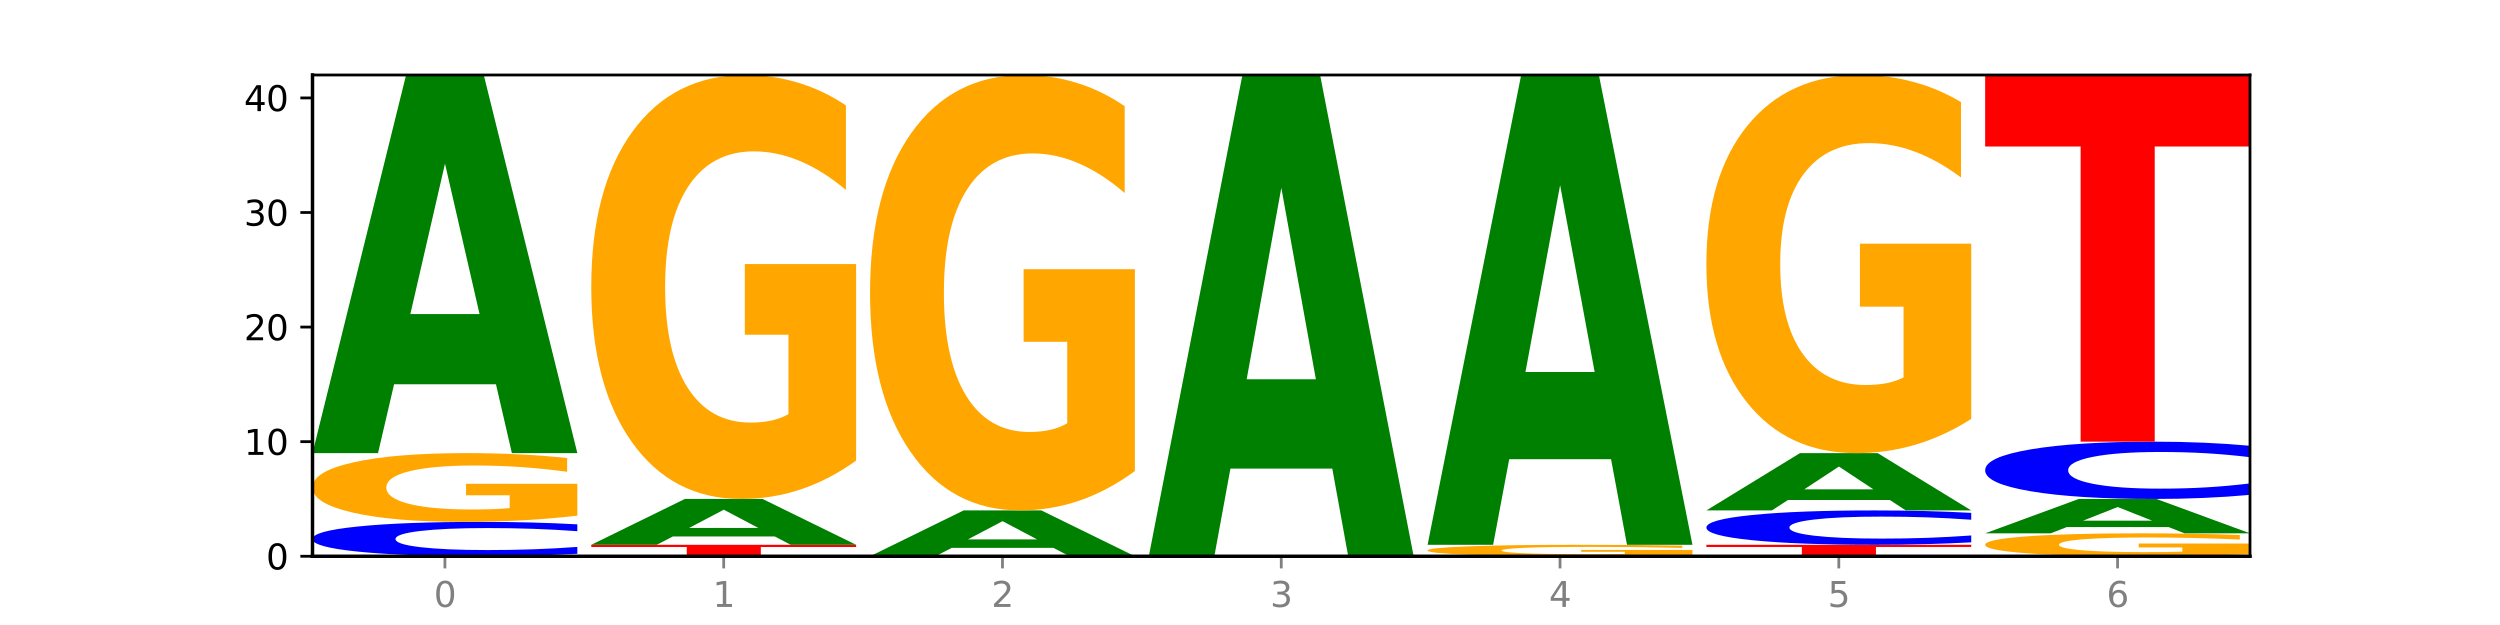
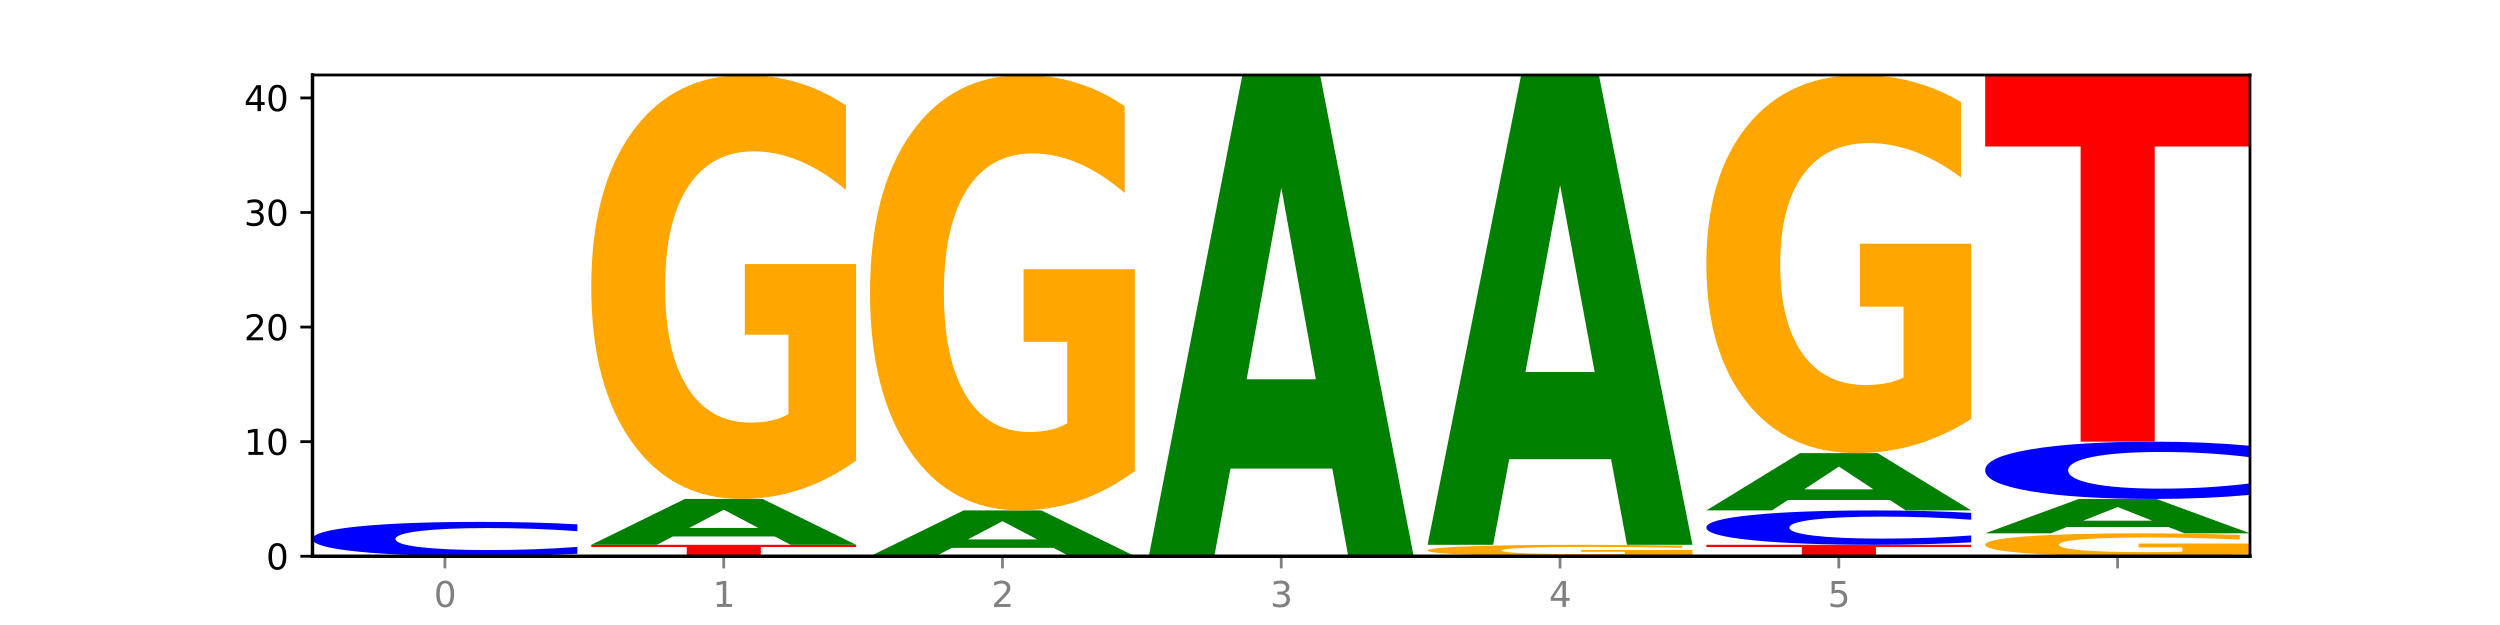
<svg xmlns="http://www.w3.org/2000/svg" xmlns:xlink="http://www.w3.org/1999/xlink" width="720pt" height="180pt" viewBox="0 0 720 180" version="1.1">
  <defs>
    <style type="text/css">*{stroke-linejoin: round; stroke-linecap: butt}</style>
  </defs>
  <g id="figure_1">
    <g id="patch_1">
      <path d="M 0 180  L 720 180  L 720 0  L 0 0  z " style="fill: #ffffff" />
    </g>
    <g id="axes_1">
      <g id="patch_2">
        <path d="M 90 160.2  L 648 160.2  L 648 21.6  L 90 21.6  z " style="fill: #ffffff" />
      </g>
      <g id="line2d_1">
        <path d="M 90 160.2  L 648 160.2  " clip-path="url(#p1e003010cb)" style="fill: none; stroke: #000000; stroke-width: 0.5; stroke-linecap: square" />
      </g>
      <g id="patch_3">
        <path d="M 166.273 159.49  Q 159.893 159.842 152.994 160.02  Q 146.095 160.2 138.581 160.2  Q 116.174 160.2 103.087 158.867  Q 90 157.533 90 155.253  Q 90 152.965 103.087 151.633  Q 116.174 150.3 138.581 150.3  Q 146.095 150.3 152.994 150.48  Q 159.893 150.658 166.273 151.01  L 166.273 152.983  Q 159.836 152.517 153.59 152.3  Q 147.344 152.083 140.445 152.083  Q 128.069 152.083 120.978 152.928  Q 113.906 153.77 113.906 155.253  Q 113.906 156.73 120.978 157.574  Q 128.069 158.417 140.445 158.417  Q 147.344 158.417 153.59 158.2  Q 159.836 157.981 166.273 157.515  L 166.273 159.49  z " clip-path="url(#p1e003010cb)" style="fill: #0000ff" />
      </g>
      <g id="patch_4">
-         <path d="M 166.273 148.509  Q 158.581 149.404 150.308 149.854  Q 142.034 150.3 133.214 150.3  Q 113.282 150.3 101.641 147.633  Q 90 144.967 90 140.406  Q 90 135.793 101.846 133.146  Q 113.709 130.5 134.342 130.5  Q 142.291 130.5 149.573 130.86  Q 156.872 131.216 163.333 131.919  L 163.333 135.866  Q 156.667 134.962 150.068 134.516  Q 143.47 134.067 136.838 134.067  Q 124.564 134.067 117.914 135.711  Q 111.265 137.351 111.265 140.406  Q 111.265 143.433 117.675 145.085  Q 124.085 146.733 135.88 146.733  Q 139.094 146.733 141.846 146.639  Q 144.598 146.541 146.786 146.337  L 146.786 142.631  L 134.222 142.631  L 134.222 139.33  L 166.273 139.33  L 166.273 148.509  z " clip-path="url(#p1e003010cb)" style="fill: #ffa600" />
-       </g>
+         </g>
      <g id="patch_5">
-         <path d="M 142.835 110.662  L 113.501 110.662  L 108.87 130.5  L 90 130.5  L 116.948 21.6  L 139.326 21.6  L 166.273 130.5  L 147.419 130.5  L 142.835 110.662  z M 118.18 90.45  L 138.109 90.45  L 128.16 47.133  L 118.18 90.45  z " clip-path="url(#p1e003010cb)" style="fill: #008000" />
-       </g>
+         </g>
      <g id="patch_6">
        <path d="M 170.288 156.9  L 246.561 156.9  L 246.561 157.544  L 219.12 157.544  L 219.12 160.2  L 197.782 160.2  L 197.782 157.544  L 170.288 157.544  L 170.288 156.9  z " clip-path="url(#p1e003010cb)" style="fill: #ff0000" />
      </g>
      <g id="patch_7">
        <path d="M 223.122 154.495  L 193.789 154.495  L 189.157 156.9  L 170.288 156.9  L 197.235 143.7  L 219.614 143.7  L 246.561 156.9  L 227.707 156.9  L 223.122 154.495  z M 198.467 152.045  L 218.397 152.045  L 208.448 146.795  L 198.467 152.045  z " clip-path="url(#p1e003010cb)" style="fill: #008000" />
      </g>
      <g id="patch_8">
        <path d="M 246.561 132.653  Q 238.869 138.176 230.595 140.951  Q 222.322 143.7 213.501 143.7  Q 193.57 143.7 181.929 127.255  Q 170.288 110.81 170.288 82.688  Q 170.288 54.237 182.134 37.919  Q 193.997 21.6 214.63 21.6  Q 222.578 21.6 229.86 23.82  Q 237.159 26.014 243.621 30.352  L 243.621 54.691  Q 236.954 49.117 230.356 46.368  Q 223.758 43.594 217.125 43.594  Q 204.852 43.594 198.202 53.733  Q 191.553 63.847 191.553 82.688  Q 191.553 101.352 197.963 111.542  Q 204.373 121.706 216.168 121.706  Q 219.382 121.706 222.134 121.126  Q 224.886 120.521 227.074 119.26  L 227.074 96.409  L 214.51 96.409  L 214.51 76.054  L 246.561 76.054  L 246.561 132.653  z " clip-path="url(#p1e003010cb)" style="fill: #ffa600" />
      </g>
      <g id="patch_9">
        <path d="M 303.41 157.795  L 274.077 157.795  L 269.445 160.2  L 250.576 160.2  L 277.523 147  L 299.901 147  L 326.849 160.2  L 307.995 160.2  L 303.41 157.795  z M 278.755 155.345  L 298.685 155.345  L 288.736 150.095  L 278.755 155.345  z " clip-path="url(#p1e003010cb)" style="fill: #008000" />
      </g>
      <g id="patch_10">
        <path d="M 326.849 135.654  Q 319.157 141.327 310.883 144.176  Q 302.61 147 293.789 147  Q 273.858 147 262.217 130.111  Q 250.576 113.222 250.576 84.339  Q 250.576 55.119 262.422 38.36  Q 274.285 21.6 294.917 21.6  Q 302.866 21.6 310.148 23.88  Q 317.447 26.133 323.909 30.589  L 323.909 55.586  Q 317.242 49.861 310.644 47.037  Q 304.046 44.188 297.413 44.188  Q 285.14 44.188 278.49 54.601  Q 271.84 64.989 271.84 84.339  Q 271.84 103.508 278.251 113.973  Q 284.661 124.412 296.456 124.412  Q 299.669 124.412 302.422 123.816  Q 305.174 123.194 307.362 121.899  L 307.362 98.43  L 294.798 98.43  L 294.798 77.526  L 326.849 77.526  L 326.849 135.654  z " clip-path="url(#p1e003010cb)" style="fill: #ffa600" />
      </g>
      <g id="patch_11">
        <path d="M 383.698 134.951  L 354.364 134.951  L 349.733 160.2  L 330.863 160.2  L 357.811 21.6  L 380.189 21.6  L 407.137 160.2  L 388.283 160.2  L 383.698 134.951  z M 359.043 109.228  L 378.973 109.228  L 369.023 54.096  L 359.043 109.228  z " clip-path="url(#p1e003010cb)" style="fill: #008000" />
      </g>
      <g id="patch_12">
        <path d="M 487.424 159.901  Q 479.732 160.051 471.459 160.126  Q 463.185 160.2 454.365 160.2  Q 434.433 160.2 422.792 159.756  Q 411.151 159.311 411.151 158.551  Q 411.151 157.782 422.997 157.341  Q 434.86 156.9 455.493 156.9  Q 463.442 156.9 470.724 156.96  Q 478.023 157.019 484.484 157.137  L 484.484 157.794  Q 477.818 157.644 471.219 157.569  Q 464.621 157.494 457.989 157.494  Q 445.715 157.494 439.066 157.768  Q 432.416 158.042 432.416 158.551  Q 432.416 159.055 438.826 159.331  Q 445.236 159.606 457.031 159.606  Q 460.245 159.606 462.997 159.59  Q 465.749 159.574 467.937 159.539  L 467.937 158.922  L 455.373 158.922  L 455.373 158.372  L 487.424 158.372  L 487.424 159.901  z " clip-path="url(#p1e003010cb)" style="fill: #ffa600" />
      </g>
      <g id="patch_13">
        <path d="M 463.986 132.253  L 434.652 132.253  L 430.021 156.9  L 411.151 156.9  L 438.099 21.6  L 460.477 21.6  L 487.424 156.9  L 468.571 156.9  L 463.986 132.253  z M 439.331 107.141  L 459.261 107.141  L 449.311 53.323  L 439.331 107.141  z " clip-path="url(#p1e003010cb)" style="fill: #008000" />
      </g>
      <g id="patch_14">
        <path d="M 491.439 156.9  L 567.712 156.9  L 567.712 157.544  L 540.272 157.544  L 540.272 160.2  L 518.933 160.2  L 518.933 157.544  L 491.439 157.544  L 491.439 156.9  z " clip-path="url(#p1e003010cb)" style="fill: #ff0000" />
      </g>
      <g id="patch_15">
        <path d="M 567.712 156.19  Q 561.332 156.542 554.433 156.72  Q 547.534 156.9 540.02 156.9  Q 517.613 156.9 504.526 155.567  Q 491.439 154.233 491.439 151.953  Q 491.439 149.665 504.526 148.333  Q 517.613 147 540.02 147  Q 547.534 147 554.433 147.18  Q 561.332 147.358 567.712 147.71  L 567.712 149.683  Q 561.274 149.217 555.029 149  Q 548.783 148.783 541.884 148.783  Q 529.508 148.783 522.417 149.628  Q 515.345 150.47 515.345 151.953  Q 515.345 153.43 522.417 154.274  Q 529.508 155.117 541.884 155.117  Q 548.783 155.117 555.029 154.9  Q 561.274 154.681 567.712 154.215  L 567.712 156.19  z " clip-path="url(#p1e003010cb)" style="fill: #0000ff" />
      </g>
      <g id="patch_16">
        <path d="M 544.273 143.994  L 514.94 143.994  L 510.308 147  L 491.439 147  L 518.386 130.5  L 540.765 130.5  L 567.712 147  L 548.858 147  L 544.273 143.994  z M 519.618 140.932  L 539.548 140.932  L 529.599 134.369  L 519.618 140.932  z " clip-path="url(#p1e003010cb)" style="fill: #008000" />
      </g>
      <g id="patch_17">
        <path d="M 567.712 120.647  Q 560.02 125.574 551.746 128.048  Q 543.473 130.5 534.652 130.5  Q 514.721 130.5 503.08 115.833  Q 491.439 101.166 491.439 76.084  Q 491.439 50.709 503.285 36.154  Q 515.148 21.6 535.781 21.6  Q 543.729 21.6 551.011 23.58  Q 558.311 25.537 564.772 29.406  L 564.772 51.114  Q 558.105 46.142 551.507 43.69  Q 544.909 41.216 538.276 41.216  Q 526.003 41.216 519.353 50.259  Q 512.704 59.28 512.704 76.084  Q 512.704 92.73 519.114 101.818  Q 525.524 110.884 537.319 110.884  Q 540.533 110.884 543.285 110.367  Q 546.037 109.827 548.225 108.702  L 548.225 88.321  L 535.661 88.321  L 535.661 70.167  L 567.712 70.167  L 567.712 120.647  z " clip-path="url(#p1e003010cb)" style="fill: #ffa600" />
      </g>
      <g id="patch_18">
        <path d="M 648 159.603  Q 640.308 159.901 632.034 160.051  Q 623.761 160.2 614.94 160.2  Q 595.009 160.2 583.368 159.311  Q 571.727 158.422 571.727 156.902  Q 571.727 155.364 583.573 154.482  Q 595.436 153.6 616.068 153.6  Q 624.017 153.6 631.299 153.72  Q 638.598 153.839 645.06 154.073  L 645.06 155.389  Q 638.393 155.087 631.795 154.939  Q 625.197 154.789 618.564 154.789  Q 606.291 154.789 599.641 155.337  Q 592.992 155.884 592.992 156.902  Q 592.992 157.911 599.402 158.462  Q 605.812 159.011 617.607 159.011  Q 620.821 159.011 623.573 158.98  Q 626.325 158.947 628.513 158.879  L 628.513 157.644  L 615.949 157.644  L 615.949 156.543  L 648 156.543  L 648 159.603  z " clip-path="url(#p1e003010cb)" style="fill: #ffa600" />
      </g>
      <g id="patch_19">
        <path d="M 624.561 151.797  L 595.228 151.797  L 590.596 153.6  L 571.727 153.6  L 598.674 143.7  L 621.052 143.7  L 648 153.6  L 629.146 153.6  L 624.561 151.797  z M 599.906 149.959  L 619.836 149.959  L 609.887 146.021  L 599.906 149.959  z " clip-path="url(#p1e003010cb)" style="fill: #008000" />
      </g>
      <g id="patch_20">
        <path d="M 648 142.517  Q 641.62 143.104 634.721 143.4  Q 627.822 143.7 620.308 143.7  Q 597.901 143.7 584.814 141.478  Q 571.727 139.255 571.727 135.455  Q 571.727 131.641 584.814 129.422  Q 597.901 127.2 620.308 127.2  Q 627.822 127.2 634.721 127.5  Q 641.62 127.796 648 128.383  L 648 131.672  Q 641.562 130.895 635.317 130.533  Q 629.071 130.172 622.172 130.172  Q 609.796 130.172 602.705 131.58  Q 595.633 132.984 595.633 135.455  Q 595.633 137.916 602.705 139.324  Q 609.796 140.728 622.172 140.728  Q 629.071 140.728 635.317 140.367  Q 641.562 140.002 648 139.225  L 648 142.517  z " clip-path="url(#p1e003010cb)" style="fill: #0000ff" />
      </g>
      <g id="patch_21">
        <path d="M 571.727 21.6  L 648 21.6  L 648 42.195  L 620.559 42.195  L 620.559 127.2  L 599.221 127.2  L 599.221 42.195  L 571.727 42.195  L 571.727 21.6  z " clip-path="url(#p1e003010cb)" style="fill: #ff0000" />
      </g>
      <g id="matplotlib.axis_1">
        <g id="xtick_1">
          <g id="line2d_2">
            <defs>
              <path id="m1aec9cc253" d="M 0 0  L 0 3.5  " style="stroke: #808080; stroke-width: 0.8" />
            </defs>
            <g>
              <use xlink:href="#m1aec9cc253" x="128.137" y="160.2" style="fill: #808080; stroke: #808080; stroke-width: 0.8" />
            </g>
          </g>
          <g id="text_1">
            <g style="fill: #808080" transform="translate(124.955 174.798) scale(0.1 -0.1)">
              <defs>
                <path id="DejaVuSans-30" d="M 2034 4250  Q 1547 4250 1301 3770  Q 1056 3291 1056 2328  Q 1056 1369 1301 889  Q 1547 409 2034 409  Q 2525 409 2770 889  Q 3016 1369 3016 2328  Q 3016 3291 2770 3770  Q 2525 4250 2034 4250  z M 2034 4750  Q 2819 4750 3233 4129  Q 3647 3509 3647 2328  Q 3647 1150 3233 529  Q 2819 -91 2034 -91  Q 1250 -91 836 529  Q 422 1150 422 2328  Q 422 3509 836 4129  Q 1250 4750 2034 4750  z " transform="scale(0.016)" />
              </defs>
              <use xlink:href="#DejaVuSans-30" />
            </g>
          </g>
        </g>
        <g id="xtick_2">
          <g id="line2d_3">
            <g>
              <use xlink:href="#m1aec9cc253" x="208.424" y="160.2" style="fill: #808080; stroke: #808080; stroke-width: 0.8" />
            </g>
          </g>
          <g id="text_2">
            <g style="fill: #808080" transform="translate(205.243 174.798) scale(0.1 -0.1)">
              <defs>
                <path id="DejaVuSans-31" d="M 794 531  L 1825 531  L 1825 4091  L 703 3866  L 703 4441  L 1819 4666  L 2450 4666  L 2450 531  L 3481 531  L 3481 0  L 794 0  L 794 531  z " transform="scale(0.016)" />
              </defs>
              <use xlink:href="#DejaVuSans-31" />
            </g>
          </g>
        </g>
        <g id="xtick_3">
          <g id="line2d_4">
            <g>
              <use xlink:href="#m1aec9cc253" x="288.712" y="160.2" style="fill: #808080; stroke: #808080; stroke-width: 0.8" />
            </g>
          </g>
          <g id="text_3">
            <g style="fill: #808080" transform="translate(285.531 174.798) scale(0.1 -0.1)">
              <defs>
                <path id="DejaVuSans-32" d="M 1228 531  L 3431 531  L 3431 0  L 469 0  L 469 531  Q 828 903 1448 1529  Q 2069 2156 2228 2338  Q 2531 2678 2651 2914  Q 2772 3150 2772 3378  Q 2772 3750 2511 3984  Q 2250 4219 1831 4219  Q 1534 4219 1204 4116  Q 875 4013 500 3803  L 500 4441  Q 881 4594 1212 4672  Q 1544 4750 1819 4750  Q 2544 4750 2975 4387  Q 3406 4025 3406 3419  Q 3406 3131 3298 2873  Q 3191 2616 2906 2266  Q 2828 2175 2409 1742  Q 1991 1309 1228 531  z " transform="scale(0.016)" />
              </defs>
              <use xlink:href="#DejaVuSans-32" />
            </g>
          </g>
        </g>
        <g id="xtick_4">
          <g id="line2d_5">
            <g>
              <use xlink:href="#m1aec9cc253" x="369" y="160.2" style="fill: #808080; stroke: #808080; stroke-width: 0.8" />
            </g>
          </g>
          <g id="text_4">
            <g style="fill: #808080" transform="translate(365.819 174.798) scale(0.1 -0.1)">
              <defs>
                <path id="DejaVuSans-33" d="M 2597 2516  Q 3050 2419 3304 2112  Q 3559 1806 3559 1356  Q 3559 666 3084 287  Q 2609 -91 1734 -91  Q 1441 -91 1130 -33  Q 819 25 488 141  L 488 750  Q 750 597 1062 519  Q 1375 441 1716 441  Q 2309 441 2620 675  Q 2931 909 2931 1356  Q 2931 1769 2642 2001  Q 2353 2234 1838 2234  L 1294 2234  L 1294 2753  L 1863 2753  Q 2328 2753 2575 2939  Q 2822 3125 2822 3475  Q 2822 3834 2567 4026  Q 2313 4219 1838 4219  Q 1578 4219 1281 4162  Q 984 4106 628 3988  L 628 4550  Q 988 4650 1302 4700  Q 1616 4750 1894 4750  Q 2613 4750 3031 4423  Q 3450 4097 3450 3541  Q 3450 3153 3228 2886  Q 3006 2619 2597 2516  z " transform="scale(0.016)" />
              </defs>
              <use xlink:href="#DejaVuSans-33" />
            </g>
          </g>
        </g>
        <g id="xtick_5">
          <g id="line2d_6">
            <g>
              <use xlink:href="#m1aec9cc253" x="449.288" y="160.2" style="fill: #808080; stroke: #808080; stroke-width: 0.8" />
            </g>
          </g>
          <g id="text_5">
            <g style="fill: #808080" transform="translate(446.107 174.798) scale(0.1 -0.1)">
              <defs>
                <path id="DejaVuSans-34" d="M 2419 4116  L 825 1625  L 2419 1625  L 2419 4116  z M 2253 4666  L 3047 4666  L 3047 1625  L 3713 1625  L 3713 1100  L 3047 1100  L 3047 0  L 2419 0  L 2419 1100  L 313 1100  L 313 1709  L 2253 4666  z " transform="scale(0.016)" />
              </defs>
              <use xlink:href="#DejaVuSans-34" />
            </g>
          </g>
        </g>
        <g id="xtick_6">
          <g id="line2d_7">
            <g>
              <use xlink:href="#m1aec9cc253" x="529.576" y="160.2" style="fill: #808080; stroke: #808080; stroke-width: 0.8" />
            </g>
          </g>
          <g id="text_6">
            <g style="fill: #808080" transform="translate(526.394 174.798) scale(0.1 -0.1)">
              <defs>
                <path id="DejaVuSans-35" d="M 691 4666  L 3169 4666  L 3169 4134  L 1269 4134  L 1269 2991  Q 1406 3038 1543 3061  Q 1681 3084 1819 3084  Q 2600 3084 3056 2656  Q 3513 2228 3513 1497  Q 3513 744 3044 326  Q 2575 -91 1722 -91  Q 1428 -91 1123 -41  Q 819 9 494 109  L 494 744  Q 775 591 1075 516  Q 1375 441 1709 441  Q 2250 441 2565 725  Q 2881 1009 2881 1497  Q 2881 1984 2565 2268  Q 2250 2553 1709 2553  Q 1456 2553 1204 2497  Q 953 2441 691 2322  L 691 4666  z " transform="scale(0.016)" />
              </defs>
              <use xlink:href="#DejaVuSans-35" />
            </g>
          </g>
        </g>
        <g id="xtick_7">
          <g id="line2d_8">
            <g>
              <use xlink:href="#m1aec9cc253" x="609.863" y="160.2" style="fill: #808080; stroke: #808080; stroke-width: 0.8" />
            </g>
          </g>
          <g id="text_7">
            <g style="fill: #808080" transform="translate(606.682 174.798) scale(0.1 -0.1)">
              <defs>
-                 <path id="DejaVuSans-36" d="M 2113 2584  Q 1688 2584 1439 2293  Q 1191 2003 1191 1497  Q 1191 994 1439 701  Q 1688 409 2113 409  Q 2538 409 2786 701  Q 3034 994 3034 1497  Q 3034 2003 2786 2293  Q 2538 2584 2113 2584  z M 3366 4563  L 3366 3988  Q 3128 4100 2886 4159  Q 2644 4219 2406 4219  Q 1781 4219 1451 3797  Q 1122 3375 1075 2522  Q 1259 2794 1537 2939  Q 1816 3084 2150 3084  Q 2853 3084 3261 2657  Q 3669 2231 3669 1497  Q 3669 778 3244 343  Q 2819 -91 2113 -91  Q 1303 -91 875 529  Q 447 1150 447 2328  Q 447 3434 972 4092  Q 1497 4750 2381 4750  Q 2619 4750 2861 4703  Q 3103 4656 3366 4563  z " transform="scale(0.016)" />
-               </defs>
+                 </defs>
              <use xlink:href="#DejaVuSans-36" />
            </g>
          </g>
        </g>
      </g>
      <g id="matplotlib.axis_2">
        <g id="ytick_1">
          <g id="line2d_9">
            <defs>
              <path id="mc84e5fada9" d="M 0 0  L -3.5 0  " style="stroke: #000000; stroke-width: 0.8" />
            </defs>
            <g>
              <use xlink:href="#mc84e5fada9" x="90" y="160.2" style="stroke: #000000; stroke-width: 0.8" />
            </g>
          </g>
          <g id="text_8">
            <g transform="translate(76.638 163.999) scale(0.1 -0.1)">
              <use xlink:href="#DejaVuSans-30" />
            </g>
          </g>
        </g>
        <g id="ytick_2">
          <g id="line2d_10">
            <g>
              <use xlink:href="#mc84e5fada9" x="90" y="127.2" style="stroke: #000000; stroke-width: 0.8" />
            </g>
          </g>
          <g id="text_9">
            <g transform="translate(70.275 130.999) scale(0.1 -0.1)">
              <use xlink:href="#DejaVuSans-31" />
              <use xlink:href="#DejaVuSans-30" x="63.623" />
            </g>
          </g>
        </g>
        <g id="ytick_3">
          <g id="line2d_11">
            <g>
              <use xlink:href="#mc84e5fada9" x="90" y="94.2" style="stroke: #000000; stroke-width: 0.8" />
            </g>
          </g>
          <g id="text_10">
            <g transform="translate(70.275 97.999) scale(0.1 -0.1)">
              <use xlink:href="#DejaVuSans-32" />
              <use xlink:href="#DejaVuSans-30" x="63.623" />
            </g>
          </g>
        </g>
        <g id="ytick_4">
          <g id="line2d_12">
            <g>
              <use xlink:href="#mc84e5fada9" x="90" y="61.2" style="stroke: #000000; stroke-width: 0.8" />
            </g>
          </g>
          <g id="text_11">
            <g transform="translate(70.275 64.999) scale(0.1 -0.1)">
              <use xlink:href="#DejaVuSans-33" />
              <use xlink:href="#DejaVuSans-30" x="63.623" />
            </g>
          </g>
        </g>
        <g id="ytick_5">
          <g id="line2d_13">
            <g>
              <use xlink:href="#mc84e5fada9" x="90" y="28.2" style="stroke: #000000; stroke-width: 0.8" />
            </g>
          </g>
          <g id="text_12">
            <g transform="translate(70.275 31.999) scale(0.1 -0.1)">
              <use xlink:href="#DejaVuSans-34" />
              <use xlink:href="#DejaVuSans-30" x="63.623" />
            </g>
          </g>
        </g>
      </g>
      <g id="patch_22">
        <path d="M 90 160.2  L 90 21.6  " style="fill: none; stroke: #000000; stroke-linejoin: miter; stroke-linecap: square" />
      </g>
      <g id="patch_23">
        <path d="M 648 160.2  L 648 21.6  " style="fill: none; stroke: #000000; stroke-width: 0.8; stroke-linejoin: miter; stroke-linecap: square" />
      </g>
      <g id="patch_24">
        <path d="M 90 160.2  L 648 160.2  " style="fill: none; stroke: #000000; stroke-linejoin: miter; stroke-linecap: square" />
      </g>
      <g id="patch_25">
        <path d="M 90 21.6  L 648 21.6  " style="fill: none; stroke: #000000; stroke-width: 0.8; stroke-linejoin: miter; stroke-linecap: square" />
      </g>
    </g>
  </g>
  <defs>
    <clipPath id="p1e003010cb">
      <rect x="90" y="21.6" width="558" height="138.6" />
    </clipPath>
  </defs>
</svg>